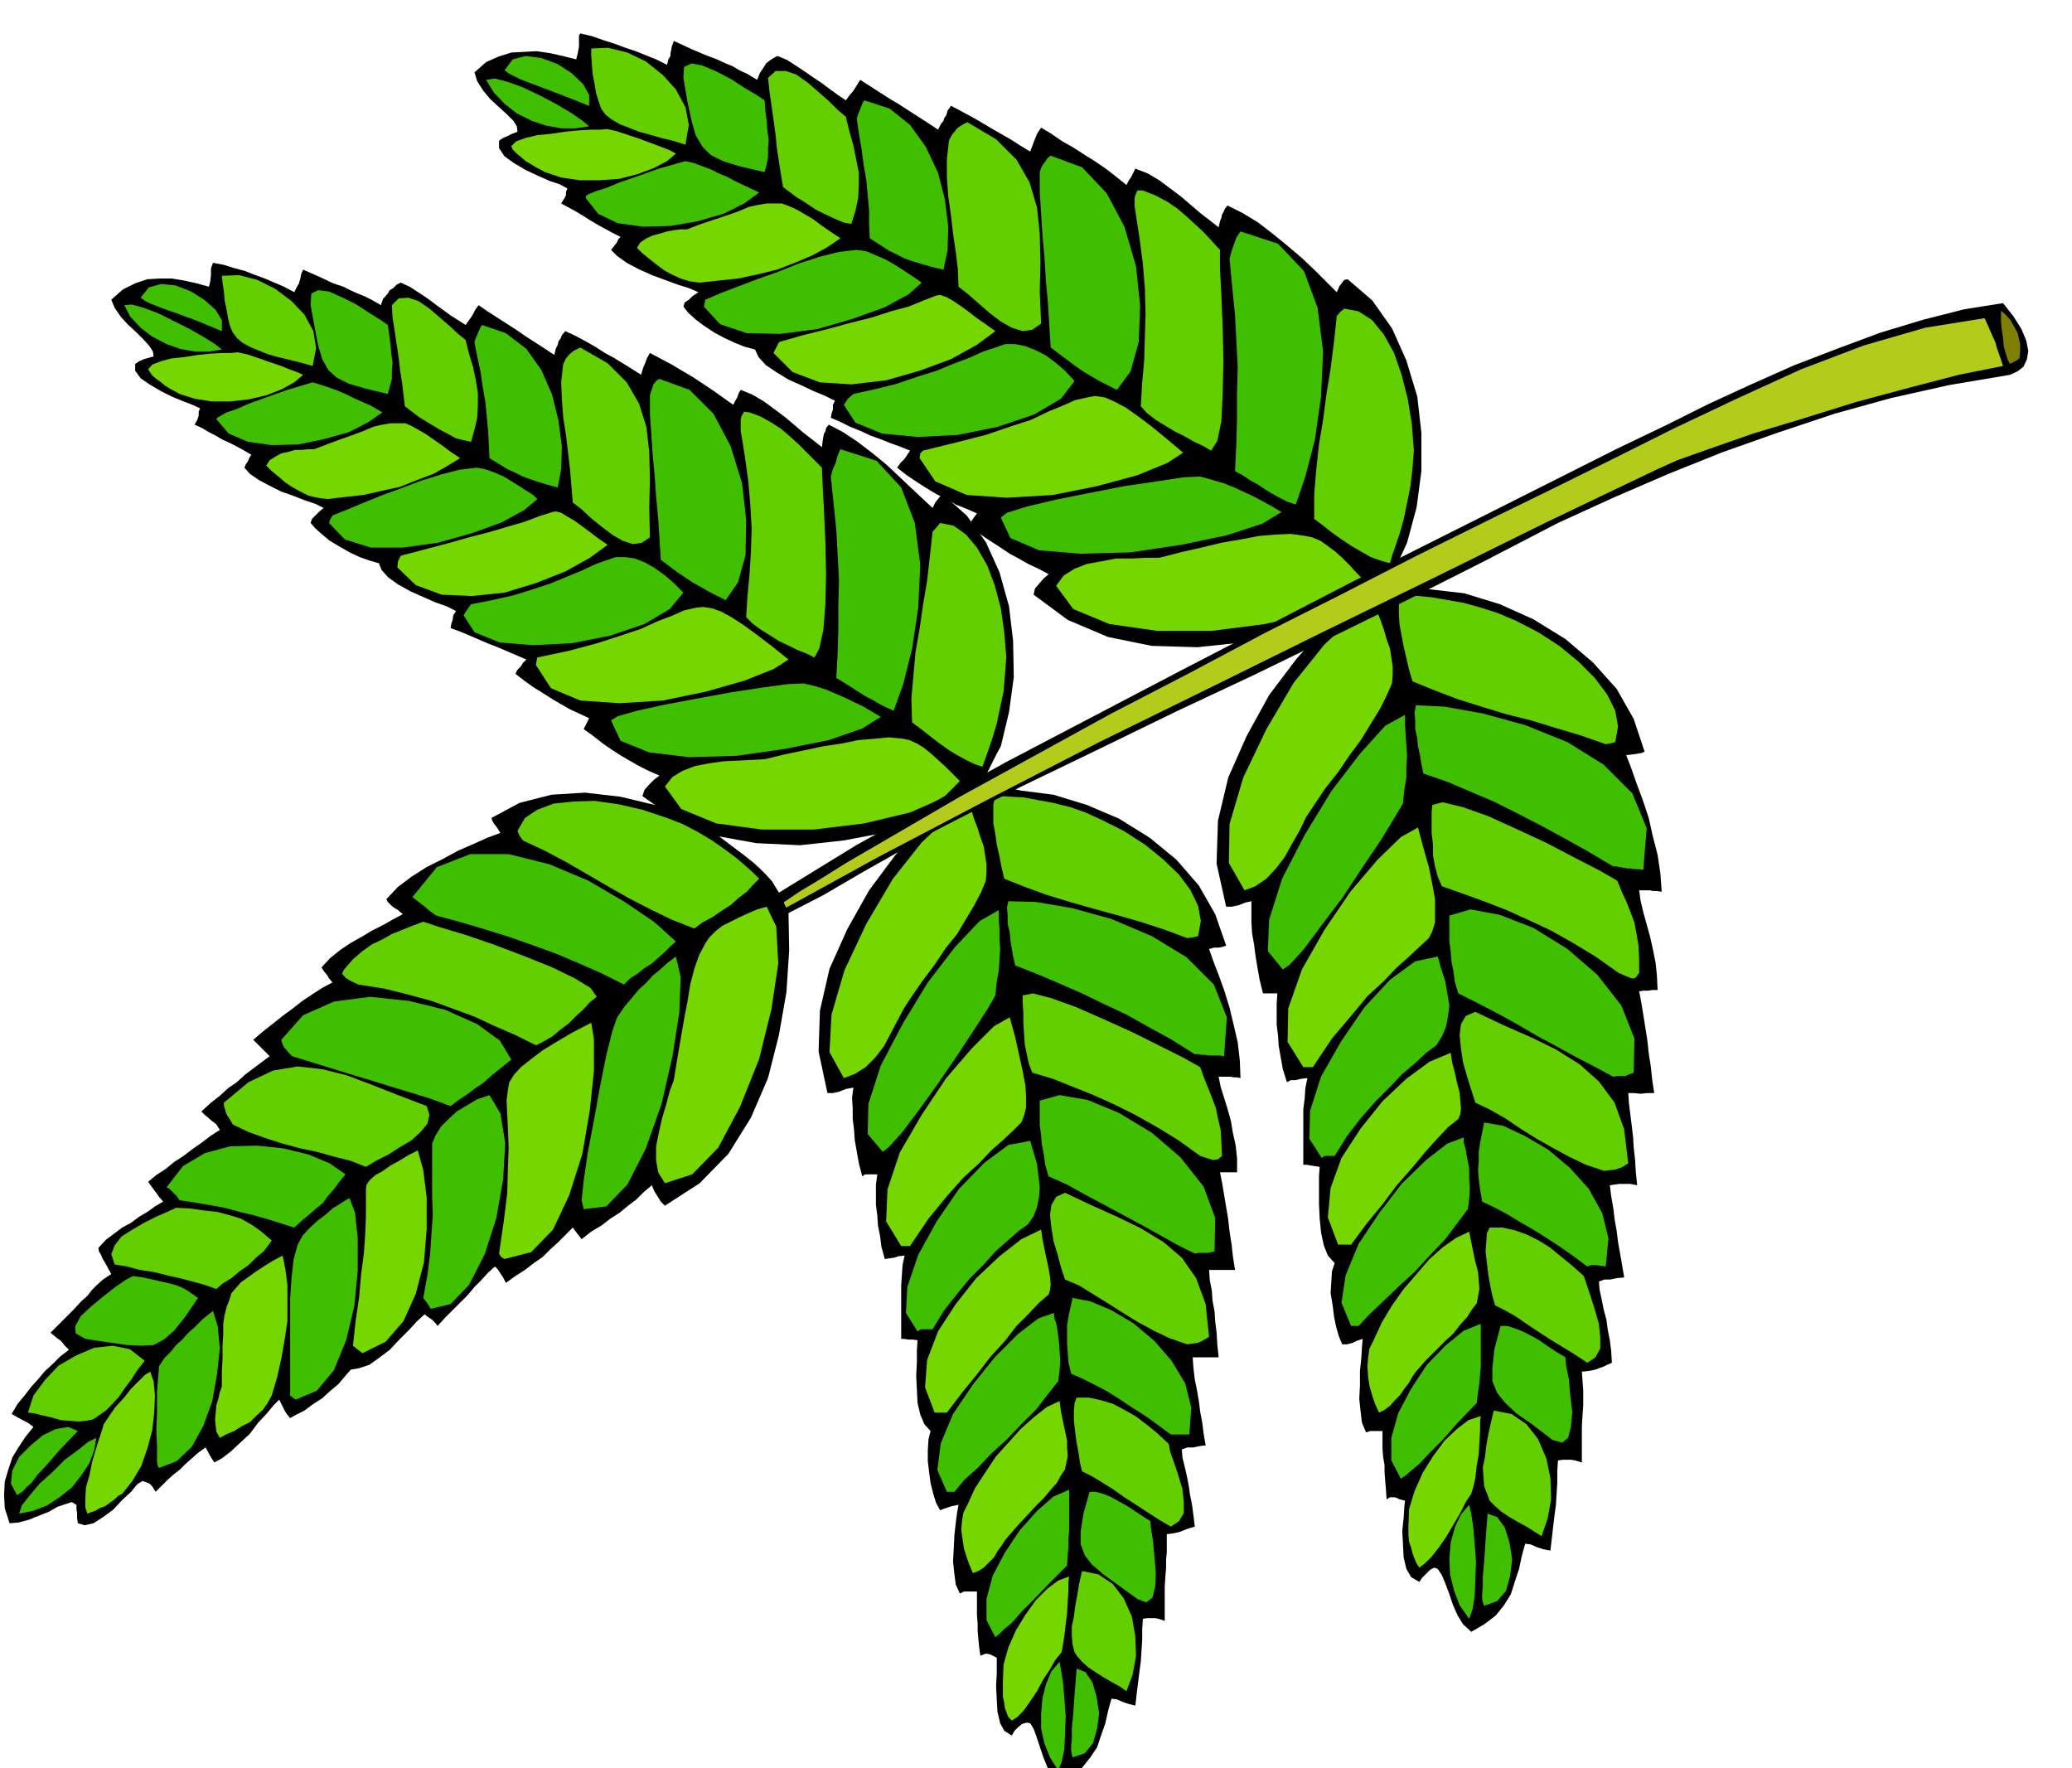
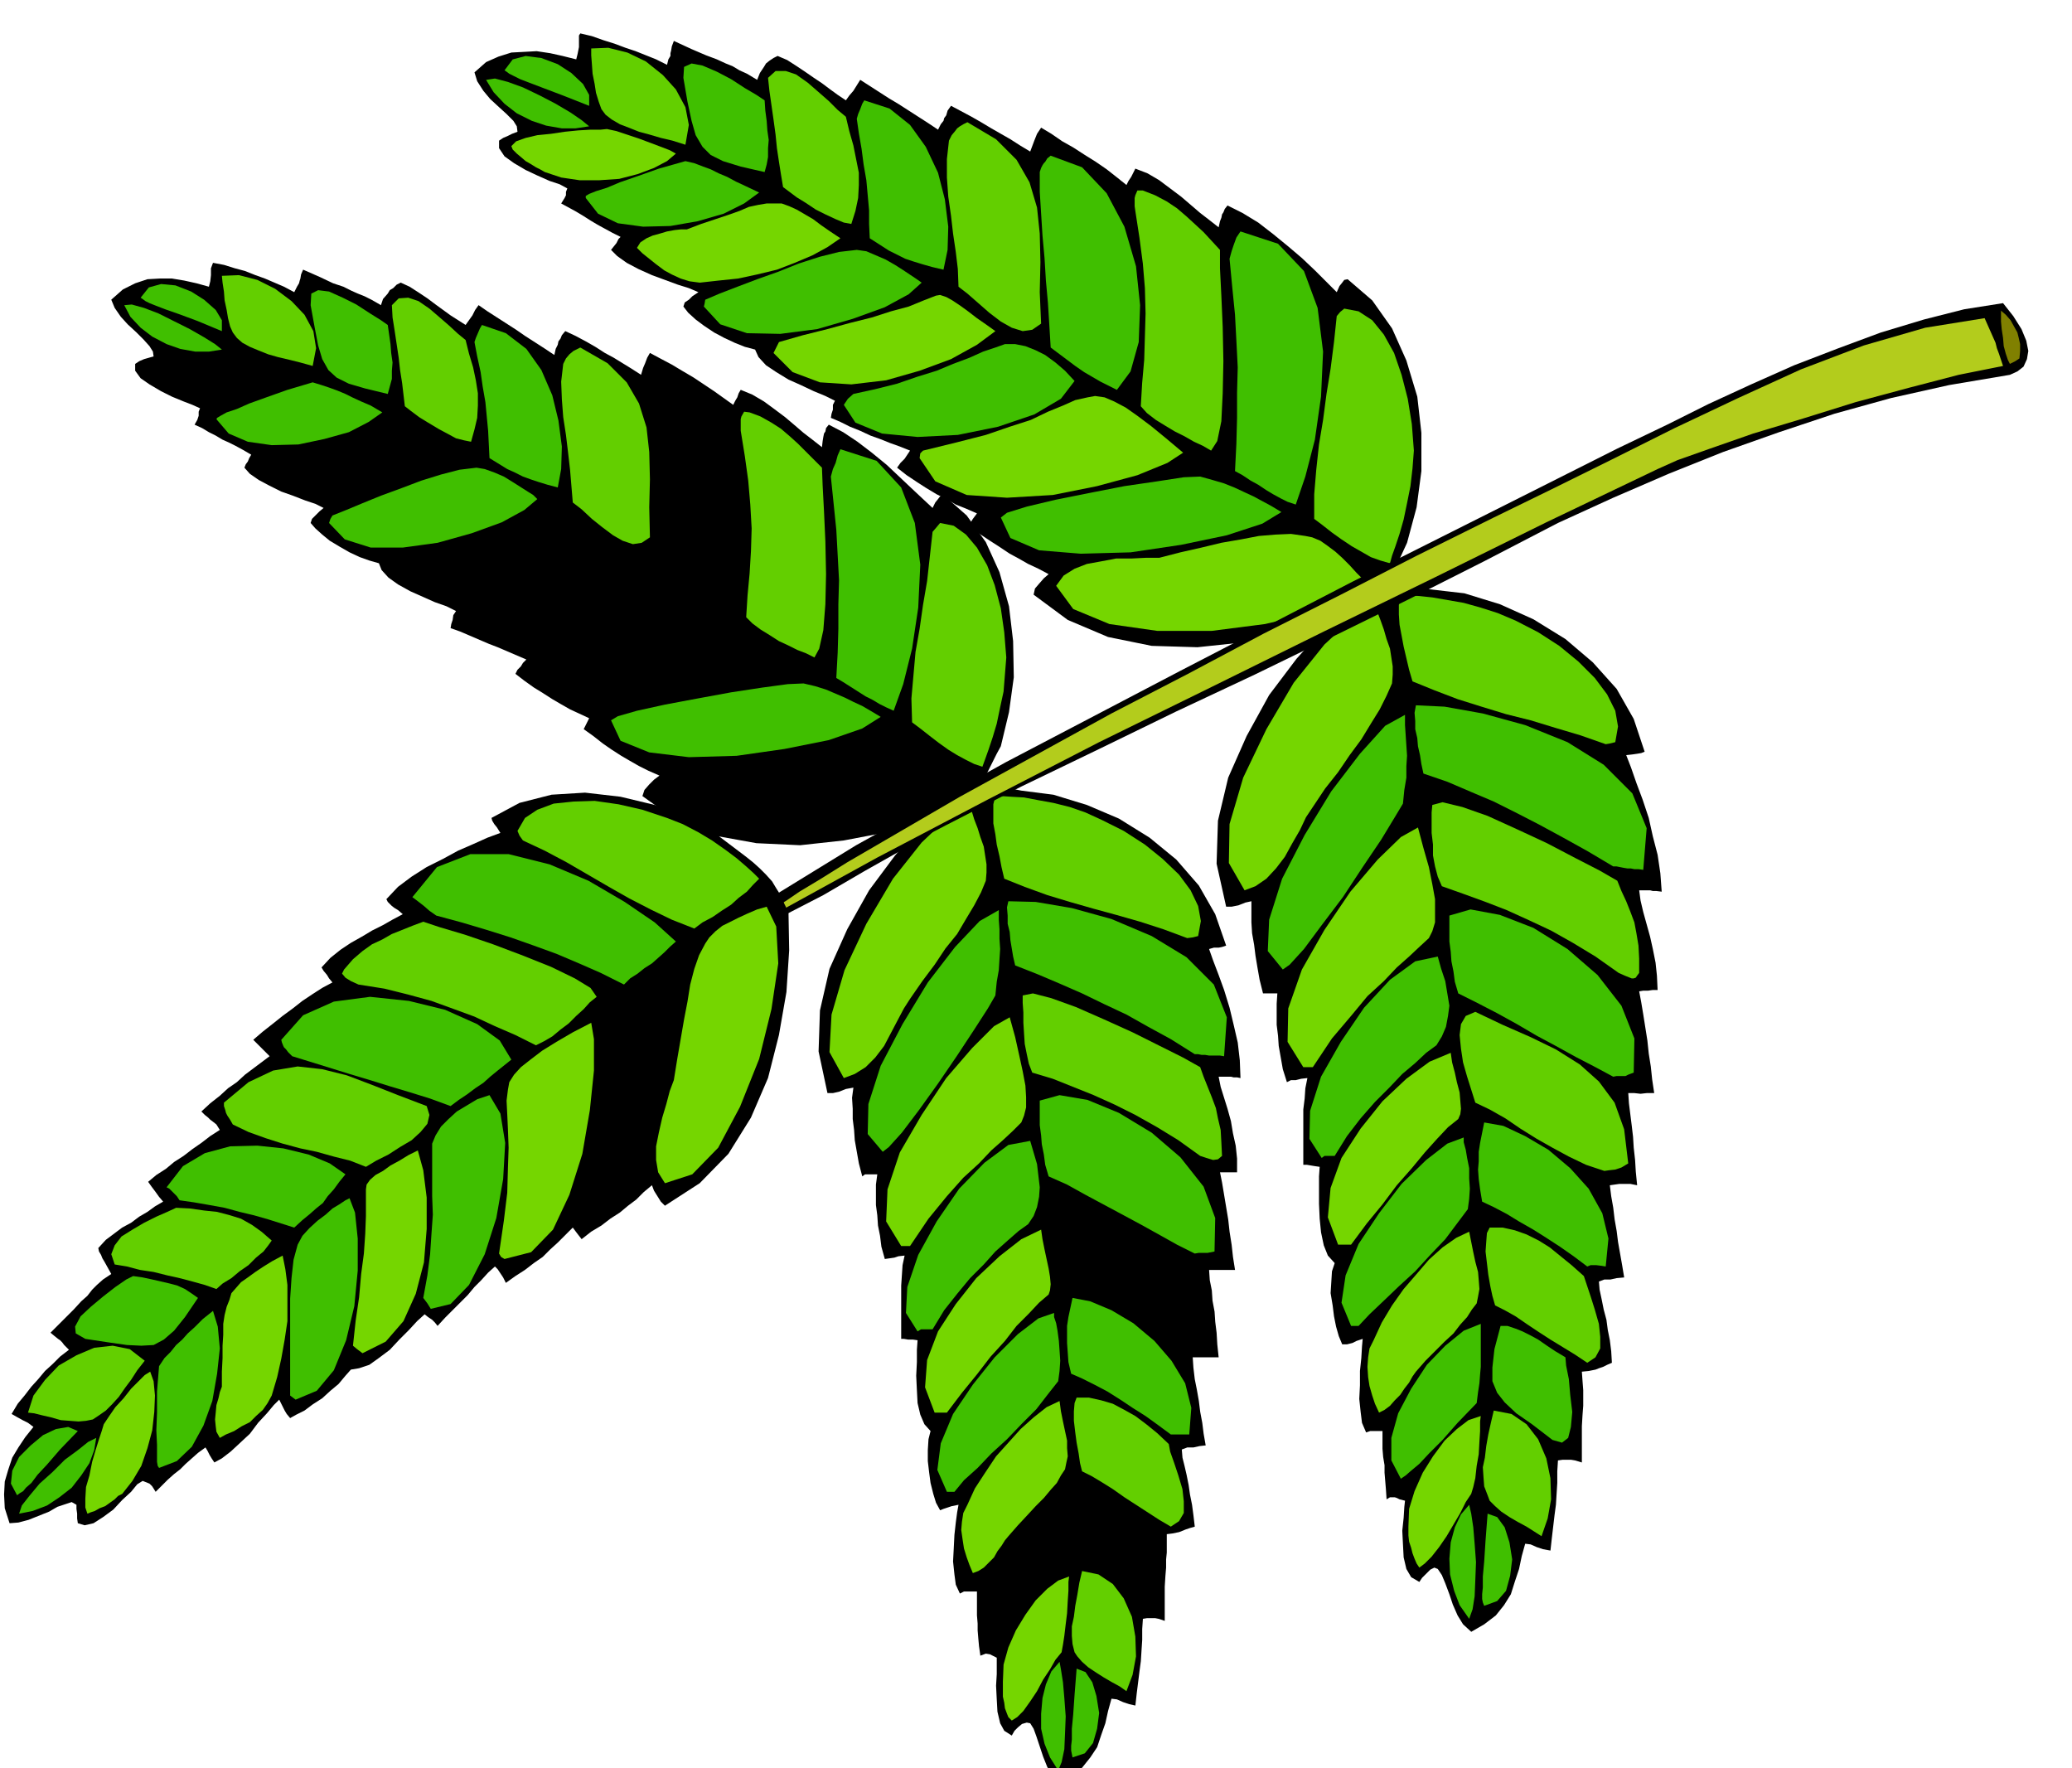
<svg xmlns="http://www.w3.org/2000/svg" width="490.455" height="418.535" fill-rule="evenodd" stroke-linecap="round" preserveAspectRatio="none" viewBox="0 0 3035 2590">
  <style>.brush1{fill:#000}.pen1{stroke:none}.brush2{fill:#40bf00}.brush3{fill:#63cf00}.brush4{fill:#75d600}</style>
  <path d="m163 439 5 12 9 13 10 11 13 12 10 10 9 10 5 8 1 7-7 2-7 2-7 3-6 4v10l8 11 13 9 17 10 16 8 17 7 13 5 11 5-2 5v6l-2 6-4 7 11 5 10 6 10 5 10 6 9 4 10 5 11 6 12 7-3 5-2 5-3 4-2 5 8 9 13 9 15 8 18 9 17 6 18 7 15 5 12 6-6 5-6 6-5 5-2 6 7 8 10 9 11 9 15 9 14 8 15 7 14 5 14 4 4 10 10 11 14 10 18 10 18 8 18 8 17 6 14 7-4 6-1 7-2 6-1 6 14 5 14 6 14 6 14 6 13 5 14 6 14 6 14 6-5 5-3 5-5 5-3 6 13 10 14 10 13 8 14 9 12 7 14 8 13 6 15 7-4 8-4 8 14 10 14 11 13 9 14 9 12 7 14 8 14 7 16 7-8 6-7 7-7 8-3 9 49 35 57 23 61 11 64 3 64-7 63-12 59-19 54-21 8-9 8-9 7-11 7-10 6-12 6-12 6-12 6-11 12-50 7-51-1-53-6-51-14-50-20-44-28-39-34-30-5 2-3 4-4 5-4 8-15-14-16-15-18-17-18-17-22-18-21-16-21-14-21-11-4 5-1 5-2 3-1 5-1 6-1 9-14-11-13-10-14-12-13-11-16-12-15-11-17-10-17-7-3 5-2 6-3 5-3 6-14-10-14-10-15-10-15-10-17-10-15-9-17-9-15-8-4 7-3 8-3 7-3 10-14-9-13-8-13-8-13-7-14-9-14-8-15-8-15-7-5 6-2 5-3 4-1 5-3 6-2 9-15-10-14-9-14-9-13-9-14-9-14-9-14-9-13-9-5 7-4 8-5 7-5 7-11-7-11-7-11-8-11-8-12-9-12-8-14-9-13-6-6 3-5 5-5 3-3 5-7 8-3 9-14-8-10-5-10-4-9-4-12-6-15-5-19-9-25-11-3 7-1 6-1 3-1 4-3 5-4 8-15-8-14-6-14-6-14-5-15-6-15-4-16-5-16-3-3 8v10l-1 9-2 8-18-5-18-4-18-3h-18l-18 1-18 6-18 9-17 15z" class="pen1 brush1" />
  <path d="m206 436 3 2 4 3 6 3 10 4 13 5 20 7 27 10 36 15v-16l-9-15-17-15-19-12-23-9-21-2-18 5-12 15zm-24 11 9 17 15 16 17 13 21 11 20 7 22 4h20l19-3-10-8-16-10-21-12-22-11-24-12-21-8-18-5-11 1z" class="pen1 brush2" />
  <path d="m347 495 8 7 11 6 12 5 15 6 14 4 17 4 16 4 18 5 5-26-4-25-13-24-19-20-24-18-26-13-27-7-25 1 1 10 2 13 1 13 3 14 2 12 3 12 4 9 6 8z" class="pen1 brush3" />
  <path d="m317 614 18 21 28 12 35 5 39-1 38-8 36-10 29-15 20-14-17-10-14-6-13-6-10-5-12-5-11-4-12-4-13-4-37 11-31 11-25 9-18 8-15 5-9 5-5 3-1 2zm138-167 6 33 5 26 6 20 9 16 12 11 18 9 24 7 33 8 3-11 3-11v-12l1-12-2-14-1-13-2-14-2-14-10-7-16-10-20-13-20-10-20-9-16-2-10 5-1 17z" class="pen1 brush2" />
  <path d="m574 447 1 18 3 19 3 20 3 20 2 18 3 19 2 17 2 17 9 7 12 9 13 8 15 9 13 7 13 7 12 3 10 2 5-18 4-17 1-18v-18l-3-19-4-19-6-20-5-20-11-9-13-12-15-13-14-12-16-11-15-5-14 1-10 10z" class="pen1 brush3" />
  <path d="m482 766 23 24 38 12h47l51-7 50-14 44-16 33-18 19-16-6-6-8-5-11-7-11-7-13-8-14-6-14-5-12-2-25 3-27 7-29 9-29 11-30 11-27 11-24 10-20 8-3 5-2 6zm213-265 4 21 5 23 3 21 4 23 2 21 2 21 1 20 1 20 13 8 13 8 11 5 12 6 11 4 12 4 13 4 15 4 5-27 1-33-5-38-9-37-16-37-22-31-30-23-35-12-3 5-3 7-3 7-2 6z" class="pen1 brush2" />
  <path d="m825 533-3 26 1 26 2 26 4 26 3 25 3 26 2 24 2 24 13 10 15 14 15 12 16 12 14 8 15 5 13-2 12-8-1-44 1-41-1-40-4-36-11-35-18-31-28-28-40-23-10 5-6 5-5 6-4 8z" class="pen1 brush3" />
-   <path d="m679 901 16 25 37 15 49 4 57-3 56-11 50-17 37-22 20-24-14-14-14-12-14-10-14-8-15-6-14-2h-14l-12 4-17 6-19 9-22 9-24 10-27 9-29 9-31 7-31 6-5 7-6 9zm273-322v27l2 30 2 30 3 31 2 30 3 31 2 31 2 31 12 9 12 9 12 8 12 8 11 6 12 7 12 6 12 6 18-26 11-40 1-51-6-54-17-55-25-47-35-35-44-16-4 2-3 4-2 2-1 4-2 5-2 7z" class="pen1 brush2" />
  <path d="m1085 631 6 37 5 36 3 35 2 35-1 33-2 33-3 32-2 32 9 9 12 9 13 8 14 9 13 6 14 7 13 5 12 6 7-13 6-27 3-38 1-44-1-48-2-44-2-38-1-26-12-12-11-11-12-12-11-10-14-12-14-9-16-9-16-6-8-1-4 7-1 4v17z" class="pen1 brush3" />
  <path d="m895 1055 14 30 42 17 58 7 70-2 70-10 65-13 49-17 27-17-15-9-12-7-13-6-12-6-14-6-14-6-16-5-17-4-23 1-37 5-46 7-49 9-48 9-41 9-28 8-10 6z" class="pen1 brush2" />
-   <path d="m217 541 2 3 4 6 6 5 7 5 6 5 8 5 6 3 7 4 22 7 25 4h27l27-3 26-6 23-9 18-10 13-11-9-4-11-4-15-6-15-5-17-6-15-5-14-3-9 1h-14l-17 1-19 2-19 3-19 2-15 4-13 5-6 7zm173 141 8 8 10 8 9 8 12 8 11 6 12 6 13 3 14 2 26-3 27-3 27-6 27-6 25-10 24-9 21-12 18-11-15-10-12-9-13-9-10-7-12-7-9-5-9-4h-22l-12 2-13 3-14 6-16 6-17 6-19 7-21 8h-9l-9 1h-10l-10 3-10 2-9 5-8 5-5 8zm192 149 27 26 38 14 44 2 48-5 46-14 43-17 36-20 26-19-13-9-12-9-12-9-11-8-12-7-8-5-8-2-5 1-19 6-21 8-24 7-27 8-31 8-32 9-34 9-34 9-4 8-1 9zm203 143 22 34 43 18 57 4 64-4 63-13 56-16 43-17 22-14-25-20-21-16-19-14-17-11-16-9-14-5-13-2-10 1-18 4-18 8-21 8-24 11-30 10-34 11-41 11-47 10-1 5-1 6zm189 178 24 33 51 21 67 9h76l74-9 67-16 48-21 25-25-11-11-10-10-11-10-10-9-11-9-10-6-11-5-9-2-21-2-21 2-24 2-24 5-27 4-28 6-29 6-29 7-18 1-20 1-22 1-21 3-21 4-18 7-15 9-11 14z" class="pen1 brush4" />
  <path d="m1217 698 4 39 4 39 2 37 2 37-1 35v36l-1 35-2 37 10 6 11 7 11 7 11 7 10 5 10 6 10 5 11 5 14-39 13-52 9-60 3-63-8-61-20-52-36-39-53-17-4 9-3 11-4 9-3 11z" class="pen1 brush2" />
  <path d="m1366 779-4 36-4 36-6 35-5 35-6 34-3 34-3 34 1 35 12 9 14 11 13 10 14 10 13 8 13 7 12 6 12 4 4-11 5-14 6-18 6-20 5-24 5-23 2-25 2-25-3-37-5-35-9-34-11-29-15-26-16-19-18-13-20-4-5 6-6 7z" class="pen1 brush3" />
  <path d="m695 106 4 13 9 14 10 12 13 12 11 10 10 10 5 8 1 8-8 3-6 3-7 3-6 4v11l8 12 14 10 17 10 17 8 18 8 15 5 11 6-2 5v5l-2 4-5 8 11 6 11 6 10 6 11 7 10 6 11 6 11 6 12 6-3 3-3 6-4 5-4 5 9 9 14 10 17 9 20 9 19 7 19 7 16 5 14 6-9 6-5 5-6 4-2 6 7 9 11 10 12 9 15 10 15 8 15 7 15 6 15 4 5 11 11 12 15 10 18 11 18 8 19 9 17 7 14 7-3 6v7l-2 6-1 6 14 6 14 7 15 6 15 7 14 5 15 6 14 5 15 6-4 6-4 6-6 6-5 7 14 11 15 10 14 9 15 9 14 7 14 8 15 6 16 7-3 4-3 4-3 5-2 6 15 11 15 10 14 9 15 10 13 7 14 8 15 7 15 8-7 6-7 8-6 7-2 9 50 37 59 25 64 13 67 2 66-7 66-14 62-20 56-22 9-10 9-9 7-11 8-10 6-12 6-12 6-13 6-13 14-52 7-53v-56l-6-53-16-53-21-47-29-41-36-31-5 1-3 4-4 5-4 9-15-15-17-17-19-18-20-17-22-18-22-17-23-14-22-11-4 5-2 5-2 3-1 5-2 5-2 9-14-11-13-10-14-12-14-12-16-12-16-12-17-10-18-7-3 6-3 6-4 6-3 6-15-12-14-11-16-11-16-10-17-11-16-9-16-11-15-9-6 9-4 10-3 8-3 8-15-9-14-9-14-8-14-8-15-9-14-8-15-8-15-8-5 7-2 7-3 4-1 4-4 5-4 8-15-10-14-9-14-9-14-9-15-9-14-9-14-9-14-9-5 8-5 8-6 7-5 7-12-8-11-8-12-9-12-8-13-9-12-8-14-9-14-6-6 3-6 4-5 4-3 5-6 9-4 10-15-9-11-5-10-6-10-4-13-6-16-6-21-9-26-12-3 8-1 6-1 4v4l-3 5-2 8-16-8-15-6-15-6-15-5-16-6-16-5-17-6-17-4-2 3v17l-2 10-2 8-20-5-18-4-20-3-18 1-19 1-19 6-18 8-17 15z" class="pen1 brush1" />
  <path d="m739 103 3 2 4 3 6 3 10 5 13 5 21 8 29 11 38 15v-16l-9-16-17-16-20-13-24-9-23-3-19 5-12 16zm-27 14 11 18 16 17 18 14 22 11 21 7 23 4h20l20-3-11-9-16-11-22-13-23-12-25-12-22-8-19-5-13 2z" class="pen1 brush2" />
  <path d="m887 168 9 7 12 7 13 5 15 6 15 4 17 5 17 4 19 6 5-29-5-26-14-26-19-21-25-20-27-13-28-7-25 1v10l1 13 1 14 3 15 2 13 4 13 4 11 6 8z" class="pen1 brush3" />
  <path d="m858 290 18 23 29 14 37 5 40-1 40-7 38-11 30-15 22-16-19-9-15-7-13-7-12-5-12-6-11-4-13-5-13-3-39 11-31 11-26 9-19 8-16 5-10 4-5 3v3zm143-176 6 35 6 28 6 21 10 17 12 12 18 9 26 8 35 8 3-11 2-11v-13l1-12-2-14-1-14-2-15-1-15-12-8-17-10-20-13-21-11-21-9-16-3-11 5-1 16z" class="pen1 brush2" />
  <path d="m1125 114 2 19 3 21 3 21 3 22 2 20 3 20 3 19 3 18 8 6 12 9 13 8 15 10 14 7 15 7 12 5 11 2 6-19 4-19 1-19v-18l-4-20-4-20-6-21-5-21-12-10-13-13-16-14-15-13-17-12-15-5h-15l-11 10z" class="pen1 brush3" />
  <path d="m1031 449 24 26 39 13 49 1 54-7 52-15 47-17 35-19 19-17-7-5-9-6-12-8-11-7-14-8-14-6-14-6-14-2-26 3-28 7-31 10-30 12-31 11-29 11-26 10-21 9-1 6-1 4zm224-275 3 21 4 23 3 23 4 23 2 22 2 22v20l1 21 14 9 14 9 12 6 12 6 12 4 13 4 14 4 17 4 6-29 1-34-5-40-10-39-18-38-23-32-30-24-37-12-3 5-3 8-3 7-2 7z" class="pen1 brush2" />
  <path d="m1390 206-3 27v27l2 28 4 28 3 26 4 27 3 25 1 26 13 10 16 14 16 14 17 13 16 9 16 5 14-2 13-9-2-46 1-44-1-42-4-38-11-37-19-33-30-30-42-25-6 3-5 3-4 3-3 4-5 6-4 8z" class="pen1 brush3" />
  <path d="m1236 593 17 26 39 16 52 5 59-3 59-12 53-18 39-23 20-26-14-15-14-12-15-11-14-7-15-6-15-3h-15l-14 5-18 6-20 9-24 9-24 10-29 9-29 10-32 8-32 7-8 7-6 9zm287-341v29l2 32 2 32 3 33 2 33 3 33 2 32 2 33 12 9 12 9 12 9 13 9 12 7 12 7 12 6 12 6 20-27 12-43 2-54-6-57-17-58-26-49-36-38-46-17-5 4-3 5-2 2-2 3-2 4-2 6z" class="pen1 brush2" />
  <path d="m1663 309 6 39 5 38 3 36 1 37-1 34-1 34-3 34-2 34 9 10 13 10 13 8 15 9 14 7 14 8 13 6 12 7 9-14 6-29 2-41 1-47-1-50-2-46-2-40v-27l-12-13-12-13-13-12-12-11-14-12-15-10-17-9-18-7h-8l-3 7-1 4v12l1 7z" class="pen1 brush3" />
  <path d="m1466 758 14 30 42 18 61 5 73-2 74-11 67-14 52-17 28-17-15-9-13-7-13-7-13-6-15-7-15-6-17-5-18-5-24 1-39 6-48 7-51 10-50 10-42 10-29 9-9 7z" class="pen1 brush2" />
  <path d="m749 214 2 5 6 6 6 5 7 6 7 4 8 5 6 3 7 4 24 8 27 4h29l29-2 27-7 24-9 19-10 13-11-9-5-13-5-16-6-16-6-18-6-15-5-14-3-10 1h-15l-17 1-20 2-20 3-20 2-17 4-14 5-7 7zm184 149 8 8 10 8 10 8 12 9 11 6 13 6 13 4 15 2 27-3 29-3 28-6 29-7 26-10 26-11 22-12 19-13-15-10-13-9-12-9-12-7-12-7-11-5-11-4h-22l-12 2-14 3-14 6-17 6-18 6-21 7-21 8h-9l-9 1-11 2-10 3-11 3-9 4-9 6-5 8zm200 154 28 28 40 15 46 3 51-6 49-14 46-17 38-21 27-20-14-10-13-9-13-10-11-8-12-8-9-5-9-3-6 1-18 7-22 9-26 7-28 9-32 8-33 9-36 9-35 10-4 8-4 8zm214 154 23 34 46 20 59 4 67-4 65-13 59-16 44-18 23-15-25-21-22-18-20-15-17-12-17-9-14-6-14-2-11 2-18 4-18 8-22 9-25 12-31 10-35 12-43 11-49 12-4 4-1 7zm200 187 25 34 53 22 70 10h80l78-10 69-16 51-23 25-25-11-11-10-11-11-11-10-9-12-9-10-7-12-5-10-2-21-3-23 1-24 2-26 5-29 5-29 7-31 7-31 8h-20l-20 1h-23l-21 4-22 4-18 7-16 10-11 15z" class="pen1 brush4" />
  <path d="m1801 379 4 42 4 40 2 38 2 39-1 37v37l-1 38-2 40 11 6 12 8 11 6 12 8 10 6 11 6 10 5 12 4 14-41 14-54 9-63 3-66-8-64-20-54-38-40-55-18-6 9-4 11-3 9-3 11z" class="pen1 brush2" />
  <path d="m1958 463-4 38-5 39-6 37-5 38-6 36-4 37-3 36v36l12 9 14 11 14 10 15 10 14 8 14 8 14 5 14 4 3-11 5-14 6-18 6-21 5-24 5-25 3-26 2-26-3-39-6-37-9-35-11-32-15-27-17-21-20-13-21-4-6 5-5 6z" class="pen1 brush3" />
  <path d="m1552 2612-10-11-8-13-6-15-5-15-5-15-4-11-5-8-5-1-7 2-6 5-5 5-4 7-11-7-6-11-4-17-1-18-1-20 1-17v-24l-6-3-4-2-6-1-8 3-2-14-1-11-1-12v-10l-1-12v-35h-19l-6 3-6-13-2-15-2-19 1-19 1-20 2-18 2-15 2-11-10 2-6 2-6 2-5 2-6-11-4-13-4-16-2-15-2-17v-16l1-16 3-12-9-10-6-14-4-17-1-19-1-21 1-20v-18l1-14-7-1h-7l-6-1h-4v-78l1-15 1-15 3-14-9 1-6 2-7 1-7 1-5-18-2-16-3-15-1-15-2-15v-30l2-15h-18l-4 3-5-19-3-17-3-17-1-15-2-16v-15l-1-16 2-15-11 2-10 4-9 2h-8l-13-61 2-60 14-61 26-58 32-57 38-51 41-47 44-38 9-6 12-3 12-3 12-1 12-1 14 1h14l15 3 47 6 49 15 47 20 45 28 39 32 33 38 24 42 16 46-6 2-5 1h-7l-7 2 6 17 8 21 8 22 8 26 6 25 6 26 3 26 1 26-5-1h-5l-4-1h-18l3 15 5 16 5 16 5 18 3 18 4 18 2 19v20h-25l3 15 3 18 3 18 3 18 2 18 3 19 2 18 3 19h-38l1 15 3 15 1 15 3 16 1 15 2 16 1 17 2 19h-38l1 15 2 17 3 15 3 17 2 16 3 16 2 16 3 17-9 1-9 2h-9l-8 3 1 12 3 12 3 13 3 15 2 14 3 15 2 15 2 17-7 2-6 2-5 2-5 2-10 2-8 1v27l-1 10v12l-1 12-1 16v50l-9-3-5-1h-12l-6 1-1 15v16l-1 15-1 16-2 15-2 16-2 16-2 18-9-2-9-3-9-4-8-1-5 18-4 18-6 17-6 18-10 15-12 15-15 12-18 11z" class="pen1 brush1" />
  <path d="m1571 2574-1-5-1-5v-7l1-9v-16l2-21 2-29 3-38 13 5 10 15 6 20 4 25-3 23-6 21-12 15-18 6zm-21 19-12-19-8-20-5-22v-22l2-23 5-20 8-19 12-14 2 11 3 19 2 23 2 27-1 25-1 23-4 19-5 12z" class="pen1 brush2" />
  <path d="m1574 2420-3-12-1-12v-14l3-14 2-16 3-16 3-18 4-17 24 5 21 14 16 21 12 27 5 29 1 29-5 27-9 24-10-7-11-6-12-7-11-7-12-8-9-8-7-8-4-6z" class="pen1 brush3" />
-   <path d="m1458 2398-13-25v-31l9-34 18-34 22-33 25-28 24-21 23-10v60l-1 11v12l-1 12-1 16-27 27-22 23-18 18-14 16-11 9-7 7-5 4-1 1zm208-56-29-21-22-16-16-14-10-13-6-16v-19l4-26 9-32h9l11 3 10 4 11 6 11 6 11 7 12 8 14 9 1 11 3 19 2 22 2 24-1 20-4 16-9 7-13-5z" class="pen1 brush2" />
  <path d="m1715 2236-17-10-17-11-17-11-17-11-17-12-16-10-15-9-14-7-3-12-2-14-3-16-2-15-2-17v-14l1-12 3-8h18l18 4 17 5 17 9 16 9 16 12 16 13 17 16 2 11 6 17 6 18 6 20 2 18v17l-7 12-12 8z" class="pen1 brush3" />
  <path d="m1387 2185-14-32 5-39 18-43 29-43 32-40 34-34 30-23 23-8v6l3 9 2 11 2 15 1 14 1 15-1 15-2 15-15 19-17 22-21 21-22 23-23 21-20 21-20 18-14 17h-11zm328-84-19-14-18-13-19-12-18-12-19-12-19-10-18-9-16-7-4-17-1-14-1-14v-25l2-13 3-14 3-14 26 5 31 13 32 19 31 26 25 29 20 33 9 36-3 39h-27z" class="pen1 brush2" />
-   <path d="m1739 1969-26-9-23-11-24-13-21-13-22-14-21-13-21-13-21-9-6-18-5-19-6-20-3-19-2-18 2-15 7-12 13-6 38 18 38 17 35 17 33 20 27 23 21 30 14 38 5 48-10 6-7 3-8 1-7 1z" class="pen1 brush3" />
  <path d="m1344 1950-17-27 2-38 16-47 27-49 33-48 37-38 35-26 32-6 5 17 5 17 2 17 2 17-1 14-3 15-5 13-8 12-14 10-16 14-18 16-17 19-20 20-19 23-19 24-17 28h-17l-5 3zm406-114-26-13-25-14-27-15-26-14-28-15-28-15-27-15-27-12-5-17-2-15-3-15-1-13-2-15v-36l29-8 41 7 46 19 48 29 42 36 34 43 17 46-1 49-5 1-5 1h-13l-6 1z" class="pen1 brush2" />
  <path d="m1758 1693-32-23-31-19-32-18-30-15-31-14-30-12-30-12-30-9-5-13-3-14-3-15-1-15-1-16v-15l-1-14v-11l15-3 27 7 36 13 41 18 42 19 40 20 34 17 25 14 5 14 6 15 6 15 6 16 3 15 4 17 1 18 1 20-6 5-7 1-10-3-9-3z" class="pen1 brush3" />
  <path d="m1293 1687-22-26 1-44 18-56 32-61 37-61 40-52 36-38 28-16v14l1 14v14l1 15-1 15-1 16-3 17-2 20-11 19-20 31-25 38-28 41-28 39-25 33-19 21-9 7z" class="pen1 brush2" />
  <path d="m1482 2520-5-5-2-5-3-8-1-8-2-9v-22l1-25 7-25 11-25 14-23 15-21 17-17 16-12 16-6-1 8v13l-1 15-1 18-2 16-2 17-2 13-2 11-9 11-8 14-10 15-9 17-10 15-10 14-9 9-8 5zm-57-216-5-12-4-11-4-13-2-13-2-14 1-12 2-13 6-12 11-24 15-23 16-24 18-20 18-20 19-17 19-15 19-9 2 15 3 15 3 14 3 14v11l1 12-2 9-2 10-6 9-6 11-9 10-10 12-12 12-12 13-14 15-14 16-5 6-5 8-6 8-5 9-8 8-7 7-8 5-8 3zm-56-235-14-37 3-40 16-42 26-40 30-38 34-32 32-25 29-14 2 14 3 15 3 14 3 14 2 12 1 11-1 9-2 6-14 12-15 16-18 18-17 22-21 23-20 26-22 27-22 29h-18zm-49-244-22-36 2-47 18-54 32-55 36-54 38-44 32-32 23-13 8 29 6 27 5 23 4 21 1 17v15l-3 12-4 10-12 12-15 14-17 15-18 19-23 21-24 27-27 33-27 40h-13zm-84-246-21-38 3-55 19-65 32-68 39-66 42-53 39-37 34-10 4 13 5 13 4 13 5 14 2 13 2 13v12l-1 12-7 17-10 19-12 20-13 22-17 21-16 24-18 24-18 26-9 14-9 17-10 19-10 19-13 17-14 14-16 10-16 6z" class="pen1 brush4" />
  <path d="m1750 1544-35-22-33-18-32-18-32-15-33-16-32-14-33-14-33-13-3-13-2-12-2-12-1-12-3-12v-12l-1-12 2-9 40 1 53 9 58 16 59 25 51 31 40 40 19 48-4 57-6-1h-16l-6-1h-5l-5-1h-5z" class="pen1 brush2" />
  <path d="m1739 1374-35-13-34-11-35-10-33-9-35-10-33-10-33-12-30-12-4-17-3-16-4-17-2-15-3-16v-28l3-12h9l15 1 18 1 21 4 22 4 24 6 23 8 24 11 32 16 31 20 26 21 24 23 17 23 11 23 4 22-4 22-8 2-8 1z" class="pen1 brush3" />
  <path d="m2155 2390-12-11-8-13-7-16-5-15-6-16-5-12-6-9-5-2-6 3-6 6-6 6-4 6-12-7-7-12-4-17-1-19-1-20 2-19 1-16 1-9-8-2-4-2-3-1h-7l-5 3-1-15-1-12-1-12v-11l-2-12-1-12v-26h-18l-6 2-6-14-2-16-2-19 1-20v-21l2-19 1-17 1-11-9 3-6 3-8 2h-7l-5-12-4-14-3-15-2-16-3-18 1-16 1-16 4-12-10-11-6-15-4-19-2-20-1-22v-40l1-14-7-1-6-1-6-1h-5v-81l2-16 1-15 3-15-9 1-8 2h-7l-6 3-6-19-3-17-3-17-1-15-2-16v-31l1-15h-21l-5-20-3-17-3-18-2-16-3-17-1-16v-31l-9 2-10 4-10 2h-8l-14-63 2-63 15-63 27-61 33-60 40-53 43-48 46-40 10-7 13-4 12-3 14-1 13-2 14 1h14l15 2 52 6 52 16 49 22 47 29 40 34 35 39 25 44 16 48-5 2-6 1-7 1-9 1 7 18 8 23 9 24 9 27 6 27 7 27 4 27 2 27-8-1h-5l-4-1h-16l2 15 4 17 5 18 5 18 4 18 4 20 2 19 1 21h-7l-7 1h-7l-6 1 3 16 3 18 3 19 3 19 2 19 3 19 2 19 3 20h-11l-9 1-9-1h-9l1 15 2 16 2 16 2 17 1 16 2 18 1 17 2 20-10-2h-16l-7 1-7 1 2 16 3 17 2 17 3 17 2 16 3 17 3 17 3 18-11 1-9 2h-9l-8 3 1 12 3 14 3 15 4 15 2 15 3 15 2 16 1 17-7 3-6 3-6 2-5 2-10 2-10 1 1 14 1 13v23l-1 13-1 17v53l-10-3-6-1h-12l-7 1-1 16v17l-1 16-1 16-2 15-2 17-2 17-2 18-11-2-9-3-9-4-8-1-5 18-4 19-6 18-6 19-10 16-12 15-17 13-19 11z" class="pen1 brush1" />
  <path d="m2174 2352-2-5-1-5v-7l1-10v-16l2-22 2-31 3-39 14 5 11 15 7 22 4 25-3 24-6 22-13 15-19 7zm-22 19-14-20-8-21-6-24-1-23 2-24 6-22 9-19 12-14 3 13 3 20 2 24 2 27-1 26-1 24-3 19-5 14z" class="pen1 brush2" />
  <path d="m2179 2190-5-13-1-13-1-15 3-14 2-17 3-17 4-18 4-17 26 5 22 15 17 22 12 28 6 29 1 31-5 28-9 26-11-7-11-7-13-7-12-7-12-8-9-8-8-8-3-8z" class="pen1 brush3" />
  <path d="m2052 2166-14-27v-33l10-36 19-36 23-35 27-28 27-22 25-10v63l-1 11-1 13-2 13-2 16-28 29-22 25-19 19-15 16-12 10-8 7-6 4-1 1zm222-57-30-23-23-16-17-16-11-14-7-17v-20l3-27 9-34h10l12 4 10 4 12 6 11 6 13 9 12 8 15 9 1 12 4 20 2 23 3 25-2 22-4 16-9 7-14-4z" class="pen1 brush2" />
  <path d="m2325 1996-18-12-18-11-18-11-17-11-18-12-16-11-16-9-14-7-4-14-3-14-3-17-2-17-2-17 1-14 1-13 4-8h19l18 4 17 6 18 9 16 10 16 13 16 13 18 16 4 12 6 18 6 19 6 21 2 19v17l-7 13-12 8z" class="pen1 brush3" />
  <path d="m1979 1942-14-34 6-40 19-46 30-45 33-43 36-35 31-24 24-9v7l3 11 2 12 3 15v15l1 15-1 15-2 15-15 20-18 24-22 23-22 24-24 22-23 22-20 19-16 17h-11zm346-87-20-15-20-14-20-13-19-12-21-12-18-11-19-10-17-8-3-18-2-15-1-14 1-12v-14l2-13 3-15 3-15 28 5 32 15 34 20 32 27 27 30 20 36 9 37-4 41-6-1-8-1h-8l-5 2z" class="pen1 brush2" />
  <path d="m2350 1715-27-9-25-12-24-13-23-13-24-15-22-15-23-13-21-10-6-19-6-19-6-21-3-20-2-20 2-16 7-12 14-6 40 19 41 18 37 18 35 22 28 25 23 31 14 39 6 50-10 6-9 3-9 1-7 1z" class="pen1 brush3" />
  <path d="m1936 1696-18-28 1-41 16-50 29-51 34-50 38-41 37-27 33-7 5 18 6 18 3 18 3 18-2 15-3 16-6 14-8 13-15 11-16 15-19 16-19 20-21 21-21 24-20 26-18 29h-15l-4 3zm427-119-28-15-27-14-29-16-28-15-29-17-29-16-29-15-28-14-5-17-2-15-3-15-1-14-2-15v-38l31-9 43 8 49 19 50 31 44 38 35 45 19 48-1 50-8 3-4 2h-13l-5 1z" class="pen1 brush2" />
  <path d="m2371 1425-34-24-33-20-32-18-32-15-33-15-31-12-33-12-31-11-6-14-4-15-3-16v-16l-2-17v-30l1-11 15-4 29 7 37 13 44 20 43 20 42 22 35 18 26 15 6 15 7 15 6 15 6 16 3 16 3 18 1 19v21l-3 4-2 3-3 1h-3l-10-4-9-4z" class="pen1 brush3" />
  <path d="m1879 1420-22-27 2-46 19-60 33-64 39-64 42-55 37-41 29-16v15l1 15 1 15 1 15-1 15v17l-3 18-2 20-12 20-20 33-27 40-29 44-31 41-26 35-21 23-10 7z" class="pen1 brush2" />
  <path d="m2079 2296-4-6-3-7-3-8-2-8-3-9-1-9v-13l1-26 8-26 12-27 15-24 17-23 18-17 17-13 18-6-1 8v14l-1 16-1 18-3 17-2 18-3 13-3 10-8 12-8 16-10 17-10 17-11 16-11 14-10 10-8 6zm-59-227-6-13-4-12-4-14-2-13-1-15 1-14 2-13 6-12 12-26 15-25 17-24 19-22 18-21 20-18 20-14 19-9 3 15 3 15 3 14 4 15 1 12 1 13-2 11-2 10-7 9-7 11-10 11-10 13-13 12-13 13-15 15-14 16-5 7-5 9-7 9-6 9-8 8-7 8-8 6-8 4zm-60-246-15-40 4-43 16-44 28-43 32-40 35-33 34-25 31-13 2 14 4 15 3 14 4 15 1 12 1 12-1 8-3 7-15 12-16 17-18 20-19 23-22 25-21 28-23 28-23 31h-19zm-51-260-23-37 1-49 20-57 33-58 38-56 40-47 34-33 25-14 8 30 8 28 5 25 4 22v34l-4 13-5 10-13 12-16 15-18 16-19 20-24 22-24 29-28 33-28 42h-14zm-86-259-23-40 1-57 20-68 34-71 40-68 45-56 41-38 36-11 5 13 5 14 4 14 5 14 2 13 2 13v12l-1 13-8 18-10 20-13 21-14 23-17 23-17 25-19 24-18 27-10 15-9 19-11 19-11 20-13 17-14 15-16 11-16 6z" class="pen1 brush4" />
  <path d="m2363 1269-37-22-36-20-35-19-33-17-34-17-33-14-35-15-35-12-3-14-2-13-3-13-1-12-3-13v-12l-1-12 2-11 42 2 56 10 62 17 62 25 53 33 42 42 21 51-5 61-7-1h-6l-5-1h-5l-6-1-5-1-5-1h-5z" class="pen1 brush2" />
  <path d="m2352 1090-37-13-37-11-36-11-36-9-36-11-35-11-34-13-32-13-5-17-4-17-4-17-3-16-3-16-1-15v-14l3-12 11-2 16 1 19 2 23 4 23 4 25 7 25 8 26 11 33 17 31 20 28 23 24 24 18 24 12 24 4 23-4 23-8 2-6 1z" class="pen1 brush3" />
  <path d="m1033 1393 18-5 40-18 53-27 62-32 60-35 55-31 41-24 23-12 111-57 114-55 113-55 115-54 113-55 112-55 111-56 108-56 81-37 81-35 80-32 82-29 81-27 83-23 85-19 89-15 11-5 9-7 5-11 2-12-3-15-7-17-12-19-15-19-57 9-59 15-63 19-62 23-65 25-63 28-63 29-60 30-73 35-163 82-225 113-253 131-254 133-220 122-158 97-63 58z" class="pen1 brush1" />
  <path d="m1125 1344 160-88 162-85 163-84 165-81 164-81 164-80 162-80 163-78 29-13 48-17 63-22 73-22 77-24 78-21 73-19 65-13-3-9-3-9-3-8-2-8-4-9-4-9-4-9-4-9-87 14-90 26-92 35-92 42-93 44-92 46-89 44-84 41-113 56-111 57-113 57-111 59-112 58-111 61-111 61-110 64-55 32-40 25-30 18-19 13-13 8-7 6-5 4-2 4v3z" class="pen1" style="fill:#b3cc1c" />
  <path d="m2944 533 8-4 6-4 1-11v-10l-2-9-2-8-5-9-5-9-7-8-7-6v16l1 11 2 13 1 12 3 11 3 9 3 6z" class="pen1" style="fill:olive" />
  <path d="m14 2231 13-1 15-4 15-6 15-6 12-7 12-4 9-3 7 4v6l1 7v7l1 7 10 3 13-3 14-9 15-11 13-14 13-12 9-11 8-5 5 2 5 2 4 4 5 8 9-9 9-9 9-8 9-7 8-8 9-8 9-8 11-8 3 5 3 6 3 5 4 6 11-6 13-10 14-13 14-13 12-16 13-14 10-12 8-8 4 8 4 8 3 5 5 6 9-5 12-6 12-9 14-9 12-11 12-10 10-12 8-9 12-2 15-5 14-10 16-12 14-15 14-14 12-13 11-10 5 4 6 4 4 4 4 5 11-12 11-11 11-11 11-11 10-12 10-10 10-11 10-9 4 4 4 6 4 6 4 8 14-10 14-9 13-10 13-9 11-11 11-10 11-11 11-11 6 8 7 9 14-11 15-9 13-10 14-9 12-10 12-9 11-11 12-10 3 8 5 8 5 8 6 6 51-33 42-43 33-53 25-58 16-63 11-63 4-61-1-56-6-12-5-12-7-11-6-10-9-10-9-9-10-9-10-8-41-31-44-25-49-20-50-12-52-6-49 3-47 12-41 22 1 4 3 5 4 5 5 8-19 7-20 9-23 10-22 12-24 12-22 14-20 15-17 18 2 4 4 4 2 2 4 3 5 3 7 6-15 8-14 8-16 8-15 9-16 9-15 10-15 12-13 14 3 5 5 6 3 5 5 6-15 8-14 9-15 10-14 11-15 11-15 12-14 11-14 12 6 6 6 6 6 6 6 6-12 9-12 9-12 9-12 11-13 9-12 11-14 11-13 12 5 5 5 4 3 3 4 3 5 4 5 8-14 9-13 10-13 9-13 10-14 9-12 10-14 9-12 10 5 7 6 8 5 7 6 7-12 7-11 8-12 7-12 9-13 7-12 9-12 9-11 12 1 5 3 5 2 5 3 5 5 9 5 9-12 8-9 8-7 7-7 9-9 8-11 12-15 15-19 19 6 5 5 4 3 2 3 3 3 4 7 7-13 10-11 11-11 10-10 12-10 11-10 13-10 12-9 15 7 4 9 5 8 4 8 6-12 15-10 15-9 15-6 18-5 17-1 19 1 20 7 22z" class="pen1 brush1" />
  <path d="m25 2190 4-3 5-3 4-5 8-7 9-12 14-15 19-22 26-27-14-6-18 3-19 9-18 15-17 17-10 20-2 19 9 17zm3 27 20-4 21-8 18-12 18-14 14-18 12-18 7-19 3-18-12 6-15 12-19 14-18 18-19 17-15 18-11 14-4 12z" class="pen1 brush2" />
  <path d="m136 2079 9-6 10-7 9-9 10-11 9-13 9-12 9-14 11-14-22-17-25-5-27 3-26 11-26 15-20 21-17 23-8 25 9 1 12 3 13 3 14 4 13 1 13 1 11-1 10-2z" class="pen1 brush3" />
  <path d="m233 2150 26-10 22-21 17-31 13-36 7-40 4-37-3-32-7-23-15 12-12 12-10 9-8 9-9 8-8 10-9 9-8 12-3 37v31l-1 26 1 21v25l1 6 2 3zm-108-189 33 5 28 4 21 1 18-1 15-8 15-13 16-20 19-28-10-7-9-6-11-5-11-3-13-3-13-3-14-3-14-2-10 5-16 11-18 14-18 15-15 14-8 15 1 10 14 8z" class="pen1 brush2" />
  <path d="m168 1852 18 3 19 5 20 3 20 5 18 4 19 5 18 5 17 6 9-8 13-8 12-10 13-9 11-11 11-9 7-9 5-7-15-13-14-10-16-9-16-5-19-5-19-2-21-3-20-1-13 6-16 7-18 9-17 10-16 10-10 13-5 13 5 15z" class="pen1 brush3" />
  <path d="m433 2050 31-13 25-30 18-44 12-50 5-52v-47l-4-38-8-21-6 3-9 6-10 6-10 9-12 9-12 11-10 11-7 13-6 22-3 27-2 30v142l4 3 4 3zm-170-292 21 3 23 4 22 4 22 6 21 5 21 6 19 6 19 6 12-11 11-9 9-8 10-8 7-10 9-10 8-11 9-11-23-16-31-13-37-9-38-4-40 1-37 10-32 19-24 31 4 2 6 6 5 5 4 6z" class="pen1 brush2" />
  <path d="m341 1647 23 11 25 9 25 8 26 7 24 5 25 7 24 6 23 9 15-9 18-9 17-11 17-10 13-12 10-12 3-13-4-13-42-16-38-15-37-14-36-9-36-4-36 6-36 17-36 30v5l2 6 1 4 2 4 4 6 4 7z" class="pen1 brush3" />
  <path d="m631 1917 29-7 27-28 23-45 17-53 10-57 3-53-7-43-16-27-18 6-15 9-15 9-12 11-11 11-8 13-5 12v77l1 27-2 28-2 30-4 31-6 33 6 8 5 8zm-203-370 26 8 29 9 29 9 30 9 29 9 30 9 29 9 30 11 12-9 12-8 12-9 12-8 10-9 11-9 10-8 10-8-17-28-33-24-47-21-53-13-57-6-53 7-45 20-32 36 1 4 2 5 1 2 3 3 3 4 6 6z" class="pen1 brush2" />
  <path d="m525 1442 38 6 36 9 33 9 33 12 30 11 30 14 30 13 30 15 12-6 12-7 12-10 12-9 11-11 11-10 9-10 10-8-9-13-23-14-35-17-40-16-45-17-41-14-37-11-24-8-16 6-15 6-15 6-14 8-15 7-14 10-14 12-13 15-3 6 5 6 8 5 11 5z" class="pen1 brush3" />
-   <path d="m855 1771 33-4 31-32 27-53 23-65 16-70 10-64 2-52-7-30-12 9-11 10-11 9-9 10-11 10-10 12-11 13-11 16-7 20-9 36-9 45-9 50-9 47-6 41-3 29 3 13z" class="pen1 brush2" />
  <path d="m128 2217 5-2 6-2 7-4 8-3 7-5 7-5 5-5 6-3 15-19 13-22 9-26 7-26 3-27 1-24-2-21-5-14-8 5-9 9-11 11-11 14-12 13-9 13-8 12-3 10-4 12-5 16-5 17-4 20-5 17-1 17v13l3 9zm194-111 9-5 12-5 11-7 12-6 9-9 10-9 7-10 6-11 8-27 6-27 5-28 4-27v-53l-3-23-4-20-15 8-13 8-12 8-11 8-10 7-7 8-7 8-3 10-4 10-3 12-2 13v16l-1 16v18l-1 20v22l-3 8-2 9-3 10-1 11-1 10 1 10 1 8 5 9zm209-124 34-17 26-30 18-40 12-46 4-49v-46l-5-40-8-29-14 7-13 8-13 7-11 8-11 6-8 7-5 7-1 7v39l-1 26-2 29-4 30-3 34-5 34-4 37 6 5 8 6zm208-138 39-10 32-33 24-51 19-60 11-64 6-58v-46l-4-24-27 14-24 14-21 13-17 13-14 11-10 11-7 11-2 11-2 16 1 20 1 22 1 27-1 30-1 36-5 41-7 48 3 5 5 3zm235-111 40-13 38-39 32-60 28-70 18-73 10-67-3-54-14-29-14 4-14 6-13 6-12 6-12 6-10 8-9 9-6 9-9 17-7 20-6 23-4 25-5 26-5 29-5 29-5 31-6 16-5 19-6 20-5 22-4 20v20l3 18 10 16z" class="pen1 brush4" />
  <path d="m639 1341 37 10 37 11 35 11 34 12 33 12 33 14 32 14 34 17 9-9 11-7 10-8 11-7 9-8 9-8 8-8 9-8-31-28-44-30-53-31-57-24-60-15h-56l-49 19-36 44 8 6 9 7 8 7 10 7z" class="pen1 brush2" />
  <path d="m766 1231 32 15 32 17 31 18 31 18 30 17 31 16 31 15 33 13 12-9 15-8 13-9 14-9 11-10 12-9 9-10 9-9-8-8-11-10-14-12-16-12-20-14-20-12-23-12-23-9-36-12-35-8-35-5-31 1-29 3-24 9-18 12-11 19 3 7 5 7z" class="pen1 brush3" />
</svg>